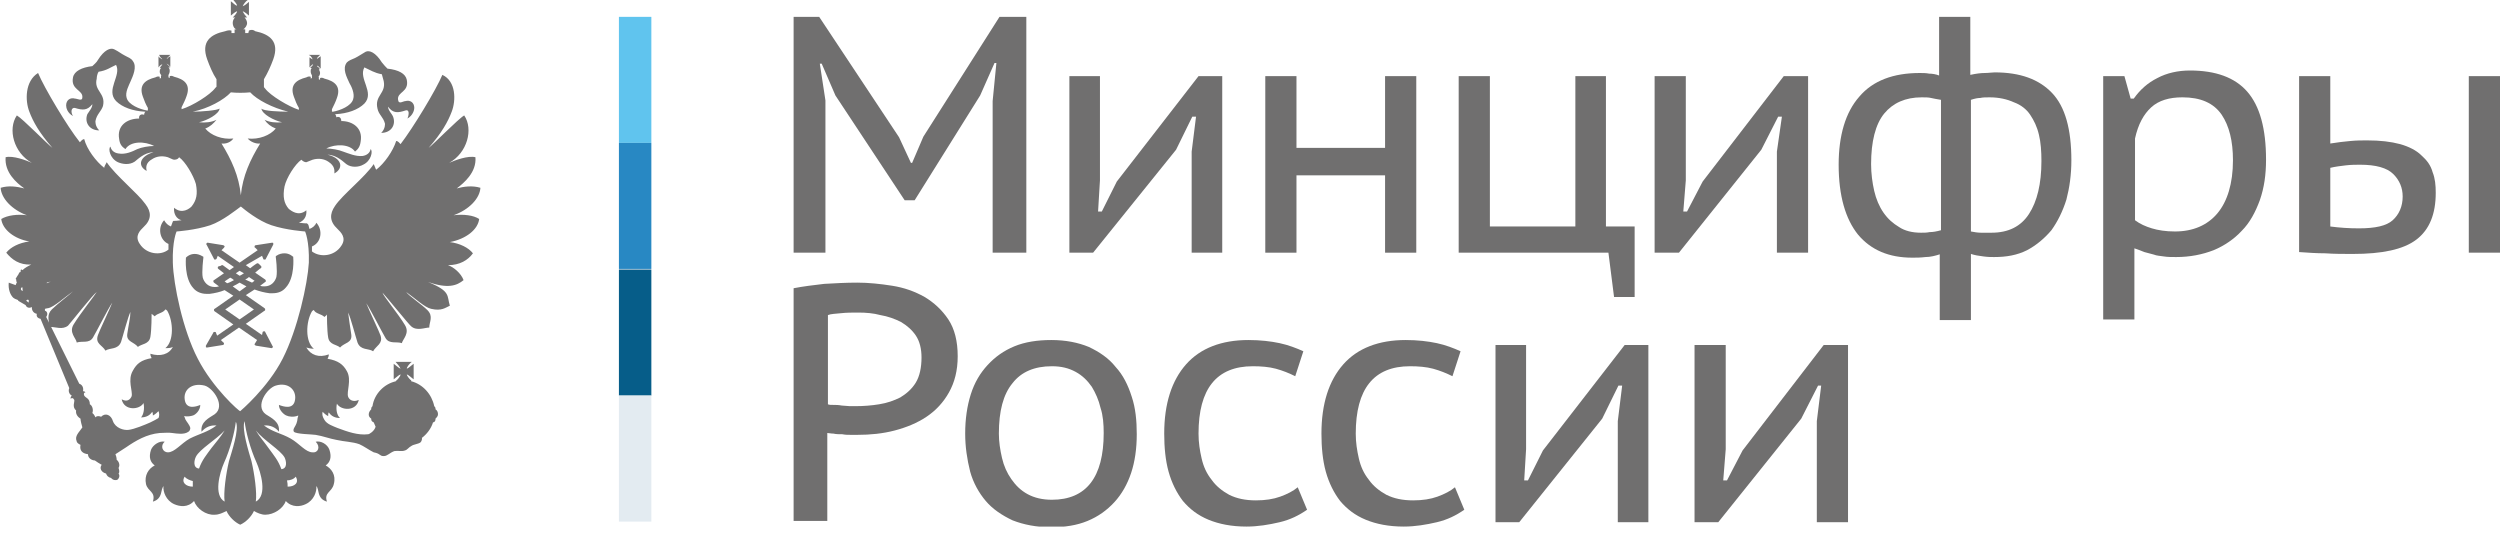
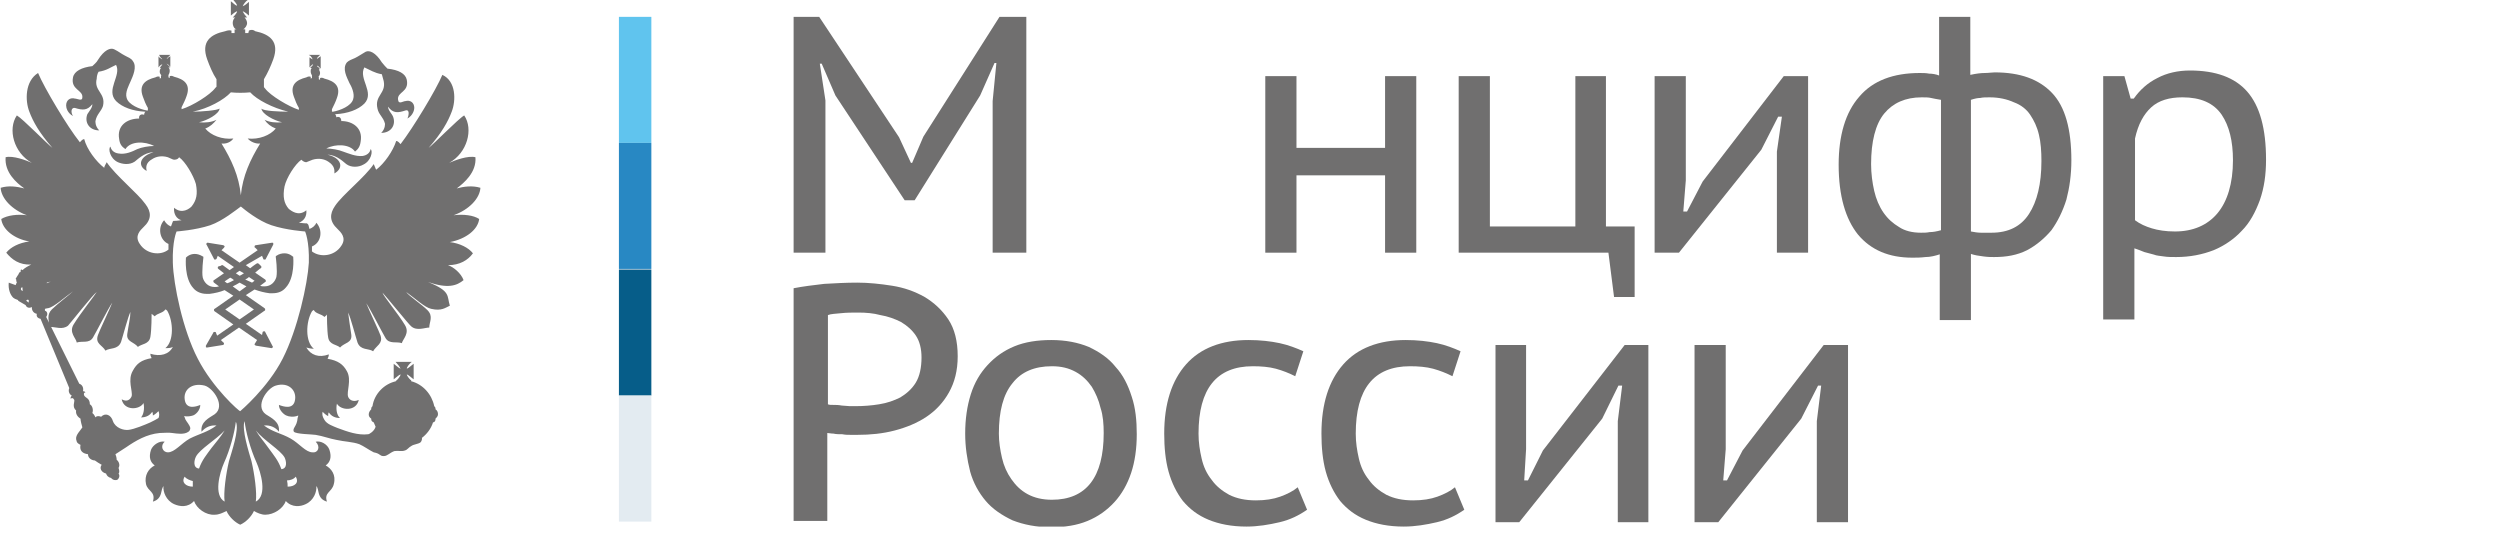
<svg xmlns="http://www.w3.org/2000/svg" width="173" height="37" viewBox="0 0 173 37" fill="none">
  <g clip-path="url(#clip0_0_330)">
    <path d="M20.249 17.745C20.249 17.745 20.033 17.529 19.688 17.529C19.515 17.529 19.299 17.572 19.126 17.702C19.083 17.702 19.083 17.745 19.083 17.788C19.083 17.788 19.213 18.738 19.126 19.169C19.04 19.472 18.781 19.817 18.306 19.817C18.22 19.817 18.09 19.817 18.004 19.774L18.349 19.515C18.392 19.515 18.392 19.472 18.392 19.429C18.392 19.385 18.392 19.385 18.349 19.342L17.658 18.867C17.874 18.695 18.004 18.565 18.047 18.565C18.047 18.565 18.09 18.522 18.09 18.479C18.09 18.436 18.09 18.436 18.047 18.392L17.917 18.263C17.917 18.263 17.874 18.22 17.831 18.22H17.788C17.788 18.22 17.572 18.349 17.313 18.565L17.011 18.349L18.133 17.702L18.22 17.918C18.22 17.961 18.263 17.961 18.306 17.961C18.349 17.961 18.392 17.961 18.392 17.918L18.91 16.924C18.91 16.881 18.91 16.838 18.91 16.838C18.91 16.795 18.867 16.795 18.824 16.795L17.701 16.968C17.658 16.968 17.615 17.011 17.615 17.054C17.615 17.097 17.615 17.14 17.658 17.14L17.831 17.313L16.579 18.177L15.327 17.313L15.5 17.14C15.543 17.097 15.543 17.054 15.543 17.054C15.543 17.011 15.5 17.011 15.456 16.968L14.377 16.795C14.334 16.795 14.334 16.795 14.291 16.838C14.291 16.881 14.248 16.924 14.291 16.924L14.809 17.918C14.809 17.961 14.852 17.961 14.895 17.961C14.938 17.961 14.982 17.918 14.982 17.918L15.068 17.702L16.19 18.479L15.888 18.695C15.586 18.479 15.413 18.349 15.413 18.349H15.37C15.327 18.349 15.327 18.349 15.284 18.392L15.111 18.436C15.111 18.436 15.068 18.479 15.068 18.522C15.068 18.565 15.068 18.565 15.111 18.608C15.111 18.608 15.284 18.738 15.5 18.91L14.809 19.385C14.766 19.385 14.766 19.429 14.766 19.472C14.766 19.515 14.766 19.515 14.809 19.558L15.154 19.817C15.025 19.86 14.938 19.86 14.852 19.86C14.377 19.86 14.118 19.515 14.032 19.213C13.945 18.824 14.075 17.831 14.075 17.831C14.075 17.788 14.075 17.745 14.032 17.745C13.816 17.615 13.643 17.572 13.47 17.572C13.125 17.572 12.909 17.788 12.909 17.788L12.866 17.831C12.866 17.874 12.736 19.256 13.384 19.947C13.6 20.206 13.945 20.335 14.291 20.335C14.377 20.335 14.42 20.335 14.507 20.335C14.852 20.292 15.241 20.206 15.543 20.076L16.147 20.465L14.852 21.371C14.809 21.371 14.809 21.415 14.809 21.458C14.809 21.501 14.809 21.501 14.852 21.544L16.147 22.451L15.025 23.228L14.938 23.012C14.938 22.969 14.895 22.969 14.852 22.969C14.809 22.969 14.766 22.969 14.766 23.012L14.248 23.919C14.248 23.962 14.248 24.005 14.248 24.005C14.248 24.048 14.291 24.048 14.334 24.048L15.413 23.875C15.456 23.875 15.5 23.832 15.5 23.789C15.5 23.746 15.5 23.703 15.456 23.703L15.284 23.53L16.536 22.667L17.788 23.53L17.658 23.746C17.615 23.789 17.615 23.832 17.615 23.832C17.615 23.875 17.658 23.875 17.701 23.919L18.781 24.091C18.824 24.091 18.824 24.091 18.867 24.048C18.867 24.005 18.91 23.962 18.867 23.962L18.349 22.969C18.349 22.926 18.306 22.926 18.263 22.926C18.22 22.926 18.176 22.969 18.176 22.969L18.133 23.185L17.011 22.408L18.306 21.501C18.349 21.501 18.349 21.458 18.349 21.415C18.349 21.371 18.349 21.371 18.306 21.328L17.011 20.422L17.615 20.033C17.961 20.163 18.306 20.249 18.651 20.292C18.738 20.292 18.781 20.292 18.867 20.292C19.256 20.292 19.558 20.163 19.774 19.904C20.422 19.213 20.292 17.831 20.292 17.788C20.292 17.788 20.292 17.745 20.249 17.745ZM16.579 18.738L16.881 18.91C16.795 18.954 16.709 19.04 16.579 19.083C16.493 19.04 16.406 18.954 16.32 18.91L16.579 18.738ZM15.543 19.472L15.931 19.213C16.018 19.256 16.104 19.299 16.19 19.385C16.018 19.472 15.888 19.558 15.716 19.601L15.543 19.472ZM17.572 21.415L16.579 22.105L15.586 21.415L16.579 20.724L17.572 21.415ZM16.579 20.163L16.104 19.817C16.277 19.731 16.45 19.644 16.579 19.558C16.752 19.644 16.881 19.731 17.054 19.817L16.579 20.163ZM17.442 19.558C17.27 19.472 17.14 19.429 16.968 19.342C17.054 19.299 17.14 19.256 17.227 19.169L17.615 19.429L17.442 19.558Z" fill="#706F6F" />
    <path d="M33.159 15.154C32.77 14.895 32.079 14.809 31.389 14.895C32.468 14.507 33.202 13.729 33.245 12.995C32.684 12.823 32.079 12.909 31.605 13.039C32.123 12.65 32.986 11.916 32.9 10.88C32.382 10.75 31.475 11.096 31.086 11.268C32.338 10.578 32.77 8.937 32.123 7.987C31.734 8.203 29.964 10.017 29.662 10.232C30.568 9.196 31 8.419 31.259 7.728C31.561 6.951 31.561 5.613 30.611 5.181C30.18 6.217 28.582 8.851 27.719 9.973C27.632 9.887 27.546 9.757 27.416 9.757C27.201 10.448 26.596 11.312 26.035 11.743C25.992 11.7 25.949 11.528 25.862 11.355C25.258 12.261 23.703 13.47 23.185 14.248C22.797 14.809 22.797 15.327 23.358 15.845C23.574 16.061 24.006 16.45 23.617 17.011C23.142 17.745 22.149 17.831 21.588 17.399C21.588 17.27 21.588 17.14 21.588 17.054C22.236 16.795 22.365 15.931 21.89 15.413C21.804 15.629 21.631 15.759 21.415 15.845C21.372 15.629 21.329 15.5 21.286 15.5L21.243 15.456H21.199C21.199 15.456 20.983 15.456 20.681 15.413C21.027 15.284 21.243 14.982 21.199 14.55C20.638 15.025 20.12 14.55 19.991 14.463C19.645 14.075 19.559 13.6 19.688 12.909C19.818 12.305 20.422 11.355 20.854 11.053C20.897 11.096 21.027 11.225 21.199 11.225C21.329 11.182 21.502 11.096 21.631 11.053C22.063 10.923 22.451 11.009 22.71 11.182C23.185 11.484 23.142 11.787 23.142 12.002C23.833 11.614 23.617 10.923 22.667 10.707C23.315 10.707 23.833 11.268 23.963 11.355C24.308 11.614 24.826 11.571 25.128 11.398C25.69 11.139 25.819 10.448 25.646 10.319C25.603 10.578 25.387 10.75 25.085 10.794C24.61 10.837 24.135 10.621 23.747 10.491C23.445 10.362 22.926 10.275 22.581 10.275C23.229 9.93 24.222 9.973 24.567 10.491C24.783 10.319 24.912 10.146 24.956 9.801C25.128 8.851 24.394 8.376 23.617 8.376C23.617 8.16 23.488 8.03 23.272 8.117C23.272 8.03 23.229 7.944 23.185 7.901H23.229C24.049 7.858 24.783 7.599 25.215 7.167C25.949 6.39 24.783 5.44 25.215 4.663C25.603 4.836 25.905 5.051 26.424 5.138C26.467 5.267 26.51 5.483 26.553 5.613C26.726 6.476 25.905 6.606 26.121 7.512C26.208 7.944 26.51 8.074 26.639 8.549C26.639 8.549 26.683 8.894 26.38 9.196C27.071 9.196 27.416 8.635 27.201 8.074C27.114 7.858 26.855 7.642 26.855 7.383C27.201 7.858 27.546 7.815 28.064 7.642C28.323 7.556 28.323 7.901 28.194 8.203C28.582 7.987 28.669 7.599 28.669 7.469C28.669 7.081 28.366 6.908 28.064 6.994C27.892 6.994 27.589 7.253 27.546 6.908C27.46 6.347 28.323 6.39 28.151 5.526C28.064 5.095 27.589 4.836 26.812 4.749C26.726 4.663 26.553 4.49 26.424 4.317C25.992 3.627 25.56 3.454 25.301 3.583C24.999 3.756 24.826 3.886 24.567 4.015C24.351 4.102 24.135 4.188 24.006 4.317C23.66 4.749 24.006 5.354 24.178 5.742C24.308 5.958 24.567 6.476 24.438 6.865C24.308 7.34 23.531 7.642 23.056 7.728C23.013 7.728 23.013 7.728 22.97 7.728V7.556C23.099 7.296 23.229 7.037 23.315 6.778C23.617 5.958 23.142 5.613 22.451 5.44C22.365 5.397 22.279 5.354 22.149 5.397V5.526L22.063 5.483V5.31H22.02C22.106 5.267 22.149 5.138 22.149 5.051C22.149 4.965 22.106 4.879 22.063 4.792H22.149L22.106 4.749C22.106 4.706 22.063 4.663 21.977 4.62C21.977 4.62 21.933 4.576 21.933 4.533C21.933 4.533 21.977 4.576 22.02 4.576C22.063 4.62 22.106 4.663 22.149 4.706L22.192 4.749V3.886L22.149 3.929C22.149 3.929 22.063 3.972 22.02 4.015C21.977 4.058 21.977 4.058 21.933 4.058C21.933 4.058 21.933 4.015 21.977 3.972C22.02 3.929 22.063 3.886 22.106 3.843L22.149 3.799H21.372L21.502 3.886C21.502 3.929 21.588 3.972 21.588 4.015C21.588 4.058 21.631 4.058 21.631 4.102C21.631 4.102 21.588 4.102 21.545 4.058C21.459 4.015 21.459 3.972 21.415 3.972V3.886V4.663L21.459 4.62C21.502 4.576 21.545 4.533 21.588 4.49C21.588 4.49 21.631 4.447 21.674 4.447C21.674 4.447 21.631 4.49 21.631 4.533C21.588 4.576 21.545 4.62 21.502 4.663L21.459 4.706H21.588C21.502 4.749 21.502 4.836 21.502 4.965C21.502 5.051 21.545 5.138 21.588 5.224V5.397L21.502 5.44V5.31C21.372 5.267 21.286 5.31 21.199 5.354C20.509 5.526 20.034 5.872 20.336 6.692C20.422 6.951 20.552 7.253 20.681 7.469V7.599C19.991 7.383 18.695 6.606 18.35 6.131C18.307 6.088 18.264 6.044 18.264 6.001V5.483C18.523 5.051 18.738 4.576 18.911 4.102C19.343 2.893 18.695 2.375 17.659 2.159C17.573 2.072 17.4 2.029 17.227 2.116L17.184 2.288H16.968V2.029C16.925 2.029 16.882 2.029 16.839 2.029C16.968 1.943 17.098 1.77 17.098 1.597C17.098 1.468 17.012 1.295 16.925 1.209H17.098C17.012 1.123 16.839 0.907 16.796 0.777C16.925 0.82 17.141 0.993 17.227 1.079V0.13C17.141 0.216 16.925 0.389 16.796 0.432C16.839 0.302 17.012 0.086 17.141 0H16.148C16.234 0.086 16.407 0.302 16.407 0.389C16.277 0.389 16.105 0.173 15.975 0.086V1.079C16.062 0.993 16.277 0.82 16.407 0.777C16.407 0.907 16.191 1.123 16.105 1.209H16.277C16.148 1.295 16.105 1.468 16.105 1.597C16.105 1.77 16.191 1.986 16.364 2.029C16.321 2.029 16.277 2.029 16.234 2.029V2.288H16.018V2.116C15.846 2.072 15.716 2.116 15.587 2.159C14.551 2.375 13.903 2.893 14.335 4.102C14.507 4.576 14.723 5.095 14.982 5.483V6.001C14.982 6.001 14.939 6.044 14.896 6.088C14.551 6.563 13.299 7.34 12.565 7.556V7.426C12.694 7.167 12.824 6.908 12.91 6.649C13.212 5.829 12.737 5.483 12.046 5.31C11.96 5.267 11.874 5.224 11.744 5.267V5.397L11.658 5.354V5.181C11.701 5.138 11.744 5.008 11.744 4.922C11.744 4.836 11.744 4.749 11.658 4.663H11.787L11.744 4.62C11.701 4.576 11.658 4.533 11.615 4.49C11.615 4.49 11.572 4.447 11.528 4.404L11.615 4.447C11.658 4.49 11.701 4.533 11.744 4.576L11.787 4.62V3.886L11.744 3.929C11.701 3.929 11.658 3.972 11.615 4.015C11.615 4.058 11.528 4.058 11.528 4.058C11.528 4.058 11.572 4.015 11.615 3.972C11.658 3.929 11.701 3.886 11.744 3.843L11.787 3.799H11.01L11.053 3.886C11.053 3.929 11.14 3.972 11.14 4.015C11.226 4.058 11.226 4.102 11.226 4.102C11.226 4.102 11.183 4.102 11.14 4.058C11.097 4.015 11.053 3.972 11.01 3.972L10.967 3.886V4.663L11.01 4.62C11.01 4.576 11.097 4.533 11.14 4.49C11.183 4.49 11.183 4.447 11.226 4.447C11.226 4.447 11.226 4.49 11.183 4.533C11.14 4.576 11.097 4.62 11.097 4.663L11.053 4.706H11.14C11.097 4.749 11.053 4.836 11.053 4.965C11.053 5.051 11.097 5.138 11.183 5.224H11.14V5.397L11.053 5.44V5.31C10.924 5.267 10.838 5.31 10.751 5.354C10.06 5.526 9.585 5.872 9.888 6.692C9.974 6.951 10.104 7.253 10.233 7.469V7.642C10.19 7.642 10.19 7.642 10.147 7.642C9.672 7.556 8.895 7.253 8.765 6.778C8.636 6.39 8.938 5.872 9.024 5.656C9.197 5.267 9.499 4.62 9.197 4.231C9.067 4.015 8.852 3.972 8.636 3.843C8.377 3.713 8.247 3.583 7.902 3.411C7.643 3.281 7.211 3.454 6.779 4.145C6.693 4.317 6.477 4.49 6.391 4.576C5.657 4.663 5.139 4.922 5.052 5.354C4.879 6.217 5.743 6.217 5.7 6.735C5.7 7.037 5.354 6.822 5.182 6.822C4.879 6.735 4.577 6.908 4.577 7.296C4.577 7.469 4.664 7.815 5.052 8.03C4.879 7.771 4.923 7.426 5.182 7.469C5.743 7.642 6.045 7.642 6.391 7.21C6.391 7.469 6.175 7.685 6.045 7.901C5.829 8.462 6.175 9.023 6.866 9.023C6.563 8.721 6.606 8.376 6.606 8.376C6.693 7.901 6.995 7.728 7.125 7.34C7.34 6.433 6.477 6.303 6.693 5.44C6.693 5.31 6.736 5.095 6.822 4.965C7.384 4.879 7.643 4.663 8.031 4.49C8.42 5.224 7.297 6.217 8.031 6.994C8.463 7.426 9.197 7.685 10.017 7.728H10.06C10.017 7.771 9.974 7.858 9.974 7.944C9.758 7.858 9.585 7.987 9.629 8.203C8.808 8.203 8.074 8.678 8.247 9.628C8.29 9.973 8.42 10.146 8.679 10.319C9.024 9.757 10.017 9.757 10.665 10.103C10.319 10.103 9.801 10.189 9.499 10.319C9.154 10.491 8.679 10.707 8.204 10.621C7.859 10.578 7.686 10.362 7.643 10.146C7.47 10.275 7.599 10.966 8.161 11.225C8.463 11.355 8.938 11.441 9.326 11.182C9.456 11.096 9.974 10.535 10.622 10.535C9.715 10.794 9.456 11.441 10.147 11.83C10.104 11.614 10.06 11.268 10.535 11.009C10.794 10.837 11.183 10.75 11.615 10.88C11.744 10.923 11.96 11.053 12.046 11.053C12.262 11.053 12.349 10.966 12.392 10.88C12.824 11.182 13.385 12.132 13.557 12.736C13.687 13.427 13.601 13.859 13.255 14.291C13.126 14.42 12.608 14.852 12.046 14.377C12.003 14.809 12.219 15.154 12.565 15.241C12.262 15.284 12.046 15.284 12.046 15.284H12.003L11.96 15.327C11.96 15.327 11.917 15.456 11.831 15.672C11.615 15.586 11.485 15.456 11.356 15.241C10.881 15.759 11.053 16.622 11.658 16.881C11.658 17.011 11.658 17.14 11.658 17.27C11.14 17.701 10.147 17.615 9.672 16.881C9.283 16.32 9.715 15.931 9.931 15.716C10.492 15.197 10.492 14.679 10.06 14.118C9.542 13.384 7.988 12.132 7.384 11.225C7.297 11.398 7.211 11.528 7.211 11.614C6.65 11.182 6.002 10.319 5.829 9.628C5.7 9.628 5.613 9.757 5.527 9.844C4.664 8.764 3.066 6.088 2.634 5.051C1.728 5.613 1.728 6.951 2.03 7.728C2.289 8.419 2.721 9.196 3.627 10.232C3.325 10.017 1.555 8.203 1.166 7.987C0.519 8.937 0.951 10.578 2.203 11.268C1.814 11.096 0.907 10.75 0.389 10.88C0.303 11.916 1.123 12.65 1.685 13.039C1.166 12.909 0.605 12.823 0.044 12.995C0.087 13.729 0.821 14.507 1.857 14.895C1.21 14.809 0.519 14.895 0.087 15.154C0.173 15.888 0.994 16.536 2.03 16.709C1.339 16.795 0.735 17.097 0.433 17.486C0.821 17.961 1.339 18.349 2.159 18.306C1.987 18.392 1.728 18.522 1.555 18.695C1.555 18.695 1.512 18.651 1.469 18.651C1.426 18.651 1.426 18.738 1.426 18.781V18.824C1.339 18.824 1.296 18.91 1.296 18.954C1.21 19.083 1.123 19.213 1.08 19.299L1.123 19.342C1.123 19.428 1.123 19.472 1.166 19.558C1.123 19.601 1.123 19.644 1.08 19.731L0.605 19.558C0.562 19.99 0.692 20.378 0.907 20.594C1.123 20.767 1.296 20.724 1.253 20.81L1.771 21.112C1.857 21.328 2.073 21.328 2.203 21.242V21.285C2.203 21.501 2.332 21.674 2.548 21.717C2.505 21.889 2.591 22.019 2.807 22.062L4.793 26.855C4.707 27.07 4.793 27.286 4.966 27.373C4.923 27.416 4.879 27.502 4.879 27.588C4.966 27.545 5.052 27.502 5.139 27.675C5.182 27.804 4.966 28.15 5.268 28.409C5.225 28.625 5.354 28.84 5.57 28.97C5.57 29.1 5.657 29.445 5.7 29.575C5.57 29.79 5.225 30.093 5.268 30.395C5.311 30.654 5.398 30.697 5.57 30.783C5.484 31.215 5.743 31.388 6.088 31.431C6.088 31.733 6.391 31.863 6.563 31.863C6.736 31.992 6.822 32.035 7.038 32.165C6.866 32.381 6.995 32.683 7.34 32.769C7.384 32.899 7.47 33.028 7.686 33.072C7.815 33.244 8.031 33.244 8.118 33.201C8.204 33.158 8.333 32.942 8.204 32.769C8.29 32.683 8.247 32.51 8.204 32.381C8.333 32.165 8.204 31.906 8.074 31.82C8.074 31.69 8.031 31.517 7.988 31.431C8.247 31.258 8.592 31.042 8.722 30.956C9.413 30.481 10.147 30.049 11.053 29.963C11.269 29.963 11.701 29.92 11.917 29.963C12.262 30.006 12.737 30.093 13.039 29.877C13.126 29.834 13.169 29.704 13.169 29.618C13.126 29.402 12.91 29.186 12.824 29.013C12.824 28.97 12.78 28.884 12.737 28.797C12.996 28.84 13.212 28.797 13.342 28.754C13.514 28.711 13.86 28.409 13.86 28.02C13.557 28.15 12.867 28.366 12.78 27.632C12.694 26.984 13.255 26.466 14.162 26.682C14.766 26.855 15.63 28.107 14.853 28.668C14.464 28.927 13.86 29.186 13.946 29.877C14.205 29.575 14.551 29.402 14.982 29.445C14.335 29.92 13.817 30.006 13.126 30.352C12.521 30.697 12.09 31.302 11.615 31.302C11.269 31.302 11.053 30.87 11.399 30.567C11.053 30.481 10.579 30.783 10.449 31.129C10.276 31.647 10.406 31.992 10.708 32.208C10.276 32.424 9.974 32.899 10.104 33.503C10.233 34.022 10.794 34.022 10.579 34.712C10.881 34.626 11.053 34.453 11.14 34.151C11.183 33.935 11.226 33.762 11.312 33.633C11.269 34.022 11.485 34.626 12.046 34.885C12.435 35.058 12.996 35.144 13.428 34.669C13.601 35.187 14.248 35.662 14.853 35.619C15.155 35.619 15.414 35.489 15.673 35.36C15.846 35.748 16.234 36.137 16.623 36.31C17.012 36.137 17.4 35.748 17.573 35.36C17.789 35.489 18.091 35.619 18.35 35.619C18.954 35.619 19.602 35.187 19.775 34.669C20.206 35.144 20.811 35.058 21.156 34.885C21.718 34.626 21.933 34.022 21.89 33.633C21.977 33.719 22.02 33.935 22.063 34.151C22.149 34.453 22.322 34.626 22.624 34.712C22.408 34.065 22.97 34.065 23.099 33.503C23.272 32.856 22.926 32.424 22.538 32.208C22.84 31.992 22.97 31.647 22.797 31.129C22.667 30.74 22.192 30.481 21.847 30.567C22.192 30.913 22.02 31.345 21.631 31.302C21.156 31.302 20.724 30.697 20.12 30.352C19.429 29.963 18.911 29.92 18.264 29.445C18.695 29.402 19.084 29.575 19.3 29.877C19.386 29.186 18.782 28.927 18.393 28.668C17.616 28.107 18.479 26.855 19.084 26.682C19.947 26.423 20.509 26.984 20.422 27.632C20.336 28.366 19.645 28.15 19.3 28.02C19.3 28.409 19.688 28.711 19.818 28.754C19.991 28.84 20.336 28.884 20.638 28.754C20.638 28.84 20.595 28.884 20.595 28.927C20.552 29.531 20.206 29.618 20.336 29.877C20.509 30.049 21.588 30.049 21.847 30.093C22.365 30.179 22.797 30.352 23.272 30.438C23.833 30.567 24.394 30.567 24.869 30.74C25.172 30.87 25.517 31.129 25.862 31.302C26.337 31.388 26.251 31.561 26.553 31.561C26.812 31.561 26.942 31.345 27.287 31.215C27.546 31.172 27.805 31.258 28.021 31.172C28.194 31.129 28.28 30.956 28.453 30.87C28.625 30.74 28.928 30.74 29.1 30.611C29.187 30.524 29.23 30.352 29.187 30.265V30.308C29.532 30.049 29.834 29.661 29.964 29.229C30.05 29.229 30.137 29.143 30.137 29.013V28.97C30.223 28.884 30.309 28.797 30.309 28.668C30.309 28.538 30.266 28.409 30.137 28.322V28.279C30.137 28.193 30.093 28.15 30.05 28.107C29.878 27.286 29.273 26.595 28.453 26.38V26.336C28.453 26.293 28.453 26.293 28.41 26.293C28.28 26.164 28.151 25.991 28.151 25.905C28.28 25.948 28.496 26.164 28.625 26.25V25.171C28.496 25.257 28.28 25.473 28.151 25.516C28.151 25.387 28.366 25.128 28.496 25.041H27.373C27.46 25.128 27.676 25.387 27.719 25.516C27.589 25.473 27.373 25.257 27.244 25.171V26.25C27.373 26.164 27.589 25.948 27.719 25.905C27.719 26.034 27.503 26.293 27.373 26.38H27.416C26.596 26.552 25.905 27.243 25.776 28.107C25.733 28.15 25.69 28.193 25.69 28.279V28.322C25.603 28.409 25.517 28.538 25.517 28.668C25.517 28.797 25.56 28.884 25.69 28.97V29.013C25.69 29.143 25.776 29.186 25.862 29.229C25.905 29.315 25.949 29.445 25.992 29.531C25.905 29.834 25.56 30.049 25.474 30.049C24.783 30.136 24.049 29.877 23.358 29.618C23.056 29.488 22.624 29.359 22.451 29.056C22.322 28.84 22.279 28.711 22.322 28.495C22.408 28.581 22.538 28.711 22.71 28.797C22.71 28.711 22.71 28.581 22.754 28.538C22.926 28.797 23.185 28.927 23.531 28.927C23.315 28.754 23.229 28.322 23.315 27.934C23.574 28.409 24.653 28.495 24.826 27.675C24.438 27.848 24.178 27.675 24.092 27.459C23.963 27.113 24.351 26.293 24.006 25.689C23.747 25.214 23.401 24.955 22.667 24.825C22.71 24.739 22.754 24.653 22.754 24.523C22.063 24.782 21.502 24.566 21.199 24.048C21.329 24.091 21.545 24.134 21.718 24.134C21.113 23.66 21.156 22.278 21.588 21.544C21.631 21.501 21.674 21.458 21.718 21.458C21.847 21.717 22.236 21.717 22.451 21.933C22.538 21.846 22.581 21.846 22.624 21.76C22.624 21.76 22.624 22.882 22.71 23.357C22.797 23.875 23.315 23.832 23.531 24.048C23.833 23.703 24.394 23.746 24.308 23.142C24.222 22.58 24.135 22.019 24.092 21.63C24.265 21.976 24.61 23.314 24.74 23.703C24.956 24.264 25.517 24.091 25.819 24.307C26.035 23.919 26.51 23.789 26.337 23.228C26.294 23.055 25.474 21.328 25.344 20.983C25.646 21.415 26.424 22.969 26.683 23.401C26.942 23.832 27.46 23.616 27.805 23.746C27.892 23.444 28.366 23.055 28.021 22.494C27.589 21.76 26.51 20.465 26.467 20.249C26.683 20.465 28.323 22.494 28.453 22.58C28.841 22.926 29.403 22.667 29.705 22.667C29.705 22.278 30.007 21.889 29.575 21.458C29.187 21.069 28.28 20.465 28.107 20.206C28.712 20.637 29.403 21.285 29.834 21.371C30.568 21.544 30.827 21.285 31.13 21.155C30.914 20.465 31.216 20.163 29.618 19.515C31 19.99 31.605 19.774 32.079 19.385C31.907 18.91 31.389 18.479 31 18.349C31.82 18.349 32.382 18.004 32.727 17.529C32.425 17.14 31.82 16.838 31.13 16.752C32.252 16.536 33.072 15.888 33.159 15.154ZM1.598 20.119C1.555 20.119 1.555 20.163 1.598 20.119C1.426 20.119 1.426 19.99 1.469 19.903C1.512 19.903 1.555 19.903 1.598 19.86L1.555 19.903C1.555 19.99 1.555 20.076 1.598 20.119ZM1.987 20.94L1.814 20.81C1.857 20.724 1.944 20.724 1.987 20.767C1.987 20.853 1.987 20.896 1.987 20.94ZM2.548 19.731H2.462C2.462 19.731 2.505 19.731 2.548 19.731ZM13.342 33.676C12.867 33.676 12.521 33.374 12.78 32.985C12.91 33.158 13.169 33.244 13.342 33.288C13.342 33.46 13.342 33.547 13.342 33.676ZM20.465 32.985C20.724 33.417 20.379 33.676 19.904 33.676C19.904 33.503 19.904 33.46 19.861 33.244C20.077 33.244 20.336 33.158 20.465 32.985ZM13.342 7.728C14.421 7.512 15.5 6.908 15.975 6.39C16.364 6.433 16.882 6.433 17.314 6.39C17.789 6.908 18.868 7.469 19.947 7.728C19.343 7.728 18.22 7.685 18.091 7.512C18.134 7.901 18.954 8.333 19.516 8.462C19.084 8.505 18.652 8.462 18.307 8.289C18.479 8.549 18.738 8.764 19.084 8.894C18.695 9.369 17.918 9.671 17.141 9.585C17.314 9.801 17.702 9.973 18.005 9.93C17.314 11.053 16.796 12.175 16.666 13.514C16.537 12.175 16.018 11.053 15.328 9.93C15.63 9.973 15.975 9.844 16.148 9.585C15.371 9.671 14.594 9.369 14.205 8.894C14.551 8.764 14.766 8.549 14.982 8.289C14.637 8.462 14.205 8.505 13.773 8.462C14.335 8.333 15.155 7.901 15.198 7.512C15.025 7.642 13.946 7.728 13.342 7.728ZM3.541 19.472C3.455 19.515 3.325 19.558 3.239 19.601V19.558C3.325 19.515 3.455 19.515 3.541 19.472ZM10.406 24.48C10.406 24.609 10.449 24.696 10.492 24.782C9.758 24.912 9.456 25.171 9.197 25.646C8.808 26.293 9.197 27.07 9.111 27.416C9.024 27.632 8.808 27.848 8.42 27.632C8.592 28.452 9.672 28.366 9.931 27.891C10.017 28.279 9.931 28.711 9.758 28.884C10.104 28.884 10.363 28.754 10.535 28.495C10.579 28.581 10.579 28.668 10.579 28.754C10.751 28.668 10.881 28.538 10.967 28.452C11.01 28.538 11.053 28.754 10.967 28.927C10.838 29.013 10.665 29.1 10.406 29.229C10.017 29.402 9.283 29.704 8.895 29.747C8.549 29.79 7.988 29.618 7.815 29.143C7.686 28.711 7.297 28.538 6.995 28.84C6.909 28.797 6.693 28.754 6.606 28.884C6.606 28.884 6.52 28.668 6.391 28.581C6.477 28.366 6.391 28.063 6.218 27.977C6.218 27.545 5.916 27.545 5.829 27.373C5.786 27.286 5.786 27.157 5.916 27.157C5.872 27.07 5.743 27.07 5.743 27.07C5.786 26.898 5.743 26.639 5.484 26.552L3.196 21.933C3.325 21.76 3.282 21.544 3.109 21.501V21.458C3.109 21.415 3.109 21.371 3.109 21.371C3.152 21.371 3.239 21.328 3.325 21.328C3.757 21.242 4.491 20.551 5.052 20.163C4.836 20.378 3.973 21.026 3.584 21.415C3.239 21.76 3.368 22.148 3.412 22.451L3.498 22.623C3.843 22.623 4.318 22.839 4.707 22.537C4.836 22.407 6.434 20.378 6.693 20.206C6.606 20.378 5.57 21.674 5.095 22.451C4.75 23.012 5.268 23.401 5.311 23.703C5.7 23.573 6.175 23.789 6.434 23.357C6.693 22.926 7.47 21.371 7.772 20.94C7.643 21.285 6.822 23.012 6.779 23.185C6.563 23.789 7.081 23.875 7.297 24.264C7.599 24.048 8.161 24.221 8.377 23.66C8.506 23.271 8.852 21.933 9.024 21.587C9.024 21.976 8.895 22.494 8.808 23.098C8.722 23.66 9.283 23.66 9.542 24.005C9.801 23.789 10.319 23.832 10.406 23.314C10.492 22.839 10.492 21.717 10.492 21.717C10.579 21.803 10.622 21.803 10.708 21.889C10.881 21.674 11.269 21.674 11.442 21.415C11.485 21.415 11.528 21.458 11.572 21.501C12.003 22.235 12.046 23.616 11.442 24.091C11.615 24.091 11.831 24.091 11.96 24.005C11.701 24.523 11.097 24.696 10.406 24.48ZM14.637 30.999C14.291 31.474 13.989 31.82 13.773 32.424C13.342 32.381 13.428 31.863 13.557 31.604C13.817 31.086 14.939 30.438 15.544 29.79C15.284 30.222 14.939 30.611 14.637 30.999ZM15.846 31.906C15.63 32.813 15.457 34.108 15.544 34.712C14.766 34.281 15.198 32.726 15.5 32.035C15.932 31.086 16.234 29.92 16.321 29.186C16.58 29.704 16.018 31.302 15.846 31.906ZM17.702 34.712C17.789 34.108 17.616 32.813 17.4 31.906C17.227 31.302 16.709 29.704 16.925 29.143C17.012 29.877 17.314 31.042 17.745 31.992C18.048 32.683 18.523 34.281 17.702 34.712ZM19.688 31.647C19.818 31.906 19.904 32.424 19.472 32.467C19.257 31.863 18.954 31.517 18.609 31.042C18.307 30.611 17.961 30.222 17.702 29.79C18.264 30.481 19.386 31.129 19.688 31.647ZM19.559 24.825C18.523 26.855 16.623 28.452 16.623 28.452C16.58 28.495 14.723 26.855 13.687 24.825C12.651 22.839 12.003 19.688 11.96 18.176C11.917 16.665 12.219 16.018 12.219 16.018C12.219 16.018 13.514 15.931 14.551 15.586C15.414 15.284 16.364 14.507 16.666 14.291C16.925 14.507 17.875 15.284 18.782 15.586C19.818 15.931 21.113 16.018 21.113 16.018C21.113 16.018 21.415 16.665 21.372 18.176C21.286 19.644 20.595 22.796 19.559 24.825Z" fill="#706F6F" />
    <path d="M68.691 6.994L68.95 4.361H68.82L67.827 6.606L63.294 13.859H62.603L57.811 6.606L56.861 4.404H56.731L57.12 6.951V17.486H54.918V1.166H56.688L62.214 9.498L63.035 11.269H63.121L63.898 9.455L69.165 1.166H71.022V17.486H68.691V6.994Z" fill="#706F6F" />
-     <path d="M82.463 10.492L82.765 8.074H82.506L81.384 10.362L75.642 17.486H74.001V5.268H76.117V12.478L75.987 14.637H76.246L77.282 12.564L82.938 5.268H84.579V17.486H82.463V10.492Z" fill="#706F6F" />
    <path d="M95.847 12.133H89.716V17.486H87.558V5.268H89.716V10.233H95.847V5.268H98.006V17.486H95.847V12.133Z" fill="#706F6F" />
    <path d="M113.117 20.551H111.692L111.303 17.486H100.941V5.268H103.1V15.673H109.015V5.268H111.131V15.673H113.117V20.551Z" fill="#706F6F" />
    <path d="M122.961 10.492L123.307 8.074H123.048L121.882 10.362L116.183 17.486H114.499V5.268H116.658V12.478L116.485 14.636H116.744L117.823 12.564L123.436 5.268H125.12V17.486H122.961V10.492Z" fill="#706F6F" />
    <path d="M134.316 17.572C133.927 17.702 133.582 17.788 133.237 17.788C132.891 17.831 132.589 17.831 132.33 17.831C130.732 17.831 129.48 17.313 128.574 16.234C127.71 15.155 127.235 13.557 127.235 11.398C127.235 9.369 127.71 7.772 128.66 6.692C129.61 5.57 131.035 5.052 132.848 5.052C133.064 5.052 133.28 5.052 133.496 5.095C133.712 5.095 133.971 5.138 134.186 5.224V1.166H136.345V5.181C136.734 5.095 137.079 5.052 137.338 5.052C137.597 5.052 137.856 5.009 138.029 5.009C139.799 5.009 141.094 5.483 142.001 6.433C142.908 7.383 143.339 8.937 143.339 11.096C143.339 12.089 143.21 12.996 142.994 13.816C142.735 14.636 142.39 15.327 141.958 15.932C141.483 16.493 140.922 16.968 140.274 17.313C139.583 17.659 138.849 17.788 137.986 17.788C137.813 17.788 137.554 17.788 137.252 17.745C136.906 17.702 136.647 17.659 136.388 17.572V22.149H134.23V17.572H134.316ZM132.934 16.104C133.15 16.104 133.323 16.104 133.539 16.061C133.755 16.061 134.014 16.018 134.316 15.932V6.908C134.057 6.865 133.798 6.822 133.625 6.779C133.452 6.736 133.237 6.736 132.978 6.736C131.855 6.736 130.992 7.124 130.387 7.858C129.783 8.592 129.48 9.801 129.48 11.355C129.48 12.003 129.567 12.65 129.696 13.212C129.826 13.773 130.042 14.291 130.344 14.723C130.646 15.155 130.992 15.457 131.423 15.716C131.812 15.975 132.33 16.104 132.934 16.104ZM137.684 6.736C137.425 6.736 137.209 6.736 137.036 6.779C136.863 6.779 136.647 6.822 136.388 6.908V16.018C136.604 16.061 136.863 16.104 137.079 16.104C137.295 16.104 137.554 16.104 137.813 16.104C138.979 16.104 139.842 15.673 140.404 14.809C140.965 13.946 141.267 12.737 141.267 11.139C141.267 10.492 141.224 9.844 141.094 9.326C140.965 8.765 140.749 8.333 140.49 7.944C140.231 7.556 139.842 7.254 139.367 7.081C138.892 6.865 138.331 6.736 137.684 6.736Z" fill="#706F6F" />
    <path d="M145.584 5.267H147.009L147.441 6.822H147.657C148.088 6.217 148.606 5.742 149.297 5.397C149.945 5.052 150.722 4.879 151.542 4.879C153.312 4.879 154.651 5.354 155.514 6.347C156.378 7.34 156.81 8.894 156.81 11.053C156.81 12.089 156.68 12.996 156.378 13.859C156.076 14.68 155.687 15.414 155.126 15.975C154.608 16.536 153.917 17.011 153.183 17.313C152.406 17.615 151.542 17.788 150.592 17.788C150.29 17.788 149.988 17.788 149.729 17.745C149.47 17.702 149.254 17.702 149.038 17.615C148.822 17.572 148.606 17.486 148.391 17.443C148.175 17.356 147.959 17.27 147.7 17.184V22.105H145.541V5.267H145.584ZM151.024 6.735C150.117 6.735 149.384 6.951 148.865 7.426C148.347 7.901 147.959 8.592 147.743 9.585V15.241C148.088 15.5 148.477 15.672 148.909 15.802C149.34 15.932 149.858 16.018 150.506 16.018C151.758 16.018 152.751 15.586 153.442 14.766C154.133 13.945 154.521 12.694 154.521 11.096C154.521 9.758 154.262 8.721 153.744 7.944C153.183 7.124 152.276 6.735 151.024 6.735Z" fill="#706F6F" />
-     <path d="M161.256 9.931C161.775 9.844 162.206 9.801 162.638 9.758C163.07 9.715 163.458 9.715 163.804 9.715C164.71 9.715 165.444 9.801 166.092 9.974C166.696 10.146 167.215 10.406 167.56 10.751C167.949 11.096 168.208 11.442 168.337 11.917C168.51 12.348 168.553 12.823 168.553 13.341C168.553 14.809 168.121 15.889 167.215 16.579C166.308 17.27 164.84 17.573 162.811 17.573C162.163 17.573 161.516 17.573 160.911 17.529C160.307 17.529 159.702 17.486 159.098 17.443V5.268H161.256V9.931ZM161.256 15.673C161.904 15.759 162.552 15.802 163.243 15.802C164.365 15.802 165.142 15.63 165.574 15.241C166.006 14.852 166.265 14.291 166.265 13.601C166.265 12.996 166.049 12.478 165.617 12.046C165.185 11.614 164.408 11.399 163.329 11.399C163.027 11.399 162.724 11.399 162.336 11.442C161.99 11.485 161.602 11.528 161.256 11.614V15.673ZM170.841 5.268H173V17.486H170.841V5.268Z" fill="#706F6F" />
    <path d="M54.918 19.946C55.566 19.817 56.3 19.73 57.033 19.644C57.811 19.601 58.545 19.558 59.322 19.558C60.099 19.558 60.919 19.644 61.739 19.773C62.56 19.903 63.294 20.162 63.985 20.551C64.632 20.939 65.194 21.457 65.625 22.105C66.057 22.753 66.273 23.616 66.273 24.652C66.273 25.645 66.057 26.465 65.668 27.156C65.28 27.847 64.762 28.408 64.114 28.84C63.467 29.272 62.733 29.574 61.912 29.79C61.092 30.006 60.228 30.092 59.322 30.092C59.235 30.092 59.063 30.092 58.89 30.092C58.674 30.092 58.501 30.092 58.286 30.049C58.07 30.049 57.854 30.049 57.681 30.006C57.508 30.006 57.336 29.963 57.249 29.963V36.05H54.918V19.946ZM59.408 21.63C58.976 21.63 58.588 21.63 58.199 21.673C57.811 21.716 57.508 21.716 57.293 21.803V27.977C57.379 28.02 57.508 28.02 57.681 28.02C57.854 28.02 58.026 28.02 58.242 28.063C58.415 28.063 58.631 28.106 58.804 28.106H59.192C59.754 28.106 60.315 28.063 60.833 27.977C61.394 27.89 61.869 27.718 62.301 27.502C62.733 27.243 63.121 26.897 63.38 26.465C63.639 26.034 63.769 25.429 63.769 24.738C63.769 24.134 63.639 23.616 63.38 23.227C63.121 22.839 62.776 22.537 62.344 22.278C61.912 22.062 61.437 21.889 60.919 21.803C60.444 21.673 59.926 21.63 59.408 21.63Z" fill="#706F6F" />
    <path d="M66.791 30.006C66.791 29.013 66.92 28.107 67.179 27.286C67.439 26.466 67.827 25.819 68.345 25.257C68.863 24.696 69.468 24.264 70.202 23.962C70.936 23.66 71.799 23.53 72.749 23.53C73.742 23.53 74.605 23.703 75.339 24.005C76.073 24.351 76.721 24.782 77.196 25.387C77.714 25.948 78.059 26.639 78.318 27.459C78.578 28.236 78.664 29.1 78.664 30.05C78.664 31.043 78.534 31.949 78.275 32.726C78.016 33.504 77.628 34.194 77.109 34.756C76.591 35.317 75.987 35.749 75.253 36.051C74.519 36.353 73.699 36.483 72.749 36.483C71.713 36.483 70.849 36.31 70.072 36.008C69.338 35.662 68.691 35.23 68.216 34.669C67.741 34.108 67.352 33.417 67.136 32.64C66.92 31.777 66.791 30.913 66.791 30.006ZM69.122 30.006C69.122 30.568 69.209 31.129 69.338 31.69C69.468 32.252 69.683 32.726 69.986 33.158C70.288 33.59 70.633 33.935 71.108 34.194C71.583 34.453 72.144 34.583 72.792 34.583C75.167 34.583 76.376 33.029 76.376 29.963C76.376 29.359 76.332 28.754 76.16 28.236C76.03 27.675 75.814 27.2 75.555 26.768C75.253 26.337 74.908 25.991 74.433 25.732C73.958 25.473 73.44 25.344 72.792 25.344C71.583 25.344 70.677 25.732 70.072 26.509C69.424 27.286 69.122 28.452 69.122 30.006Z" fill="#706F6F" />
    <path d="M90.45 35.274C89.889 35.662 89.285 35.965 88.551 36.137C87.817 36.31 87.04 36.439 86.263 36.439C85.226 36.439 84.363 36.267 83.629 35.965C82.895 35.662 82.334 35.23 81.859 34.669C81.427 34.108 81.082 33.417 80.866 32.64C80.65 31.863 80.564 30.956 80.564 30.006C80.564 27.934 81.082 26.337 82.075 25.214C83.068 24.091 84.535 23.53 86.392 23.53C87.212 23.53 87.946 23.617 88.551 23.746C89.155 23.876 89.716 24.091 90.191 24.307L89.63 26.034C89.198 25.819 88.767 25.646 88.292 25.516C87.817 25.387 87.255 25.344 86.694 25.344C84.19 25.344 82.938 26.898 82.938 30.006C82.938 30.611 83.024 31.172 83.154 31.733C83.284 32.295 83.499 32.77 83.845 33.201C84.147 33.633 84.579 33.978 85.054 34.237C85.572 34.497 86.176 34.626 86.91 34.626C87.558 34.626 88.119 34.54 88.594 34.367C89.069 34.194 89.501 33.978 89.803 33.719L90.45 35.274Z" fill="#706F6F" />
    <path d="M101.33 35.274C100.769 35.662 100.165 35.965 99.431 36.137C98.697 36.31 97.92 36.439 97.142 36.439C96.106 36.439 95.243 36.267 94.509 35.965C93.775 35.662 93.214 35.23 92.739 34.669C92.307 34.108 91.962 33.417 91.746 32.64C91.53 31.863 91.444 30.956 91.444 30.006C91.444 27.934 91.962 26.337 92.955 25.214C93.948 24.091 95.415 23.53 97.272 23.53C98.092 23.53 98.826 23.617 99.431 23.746C100.035 23.876 100.596 24.091 101.071 24.307L100.51 26.034C100.078 25.819 99.647 25.646 99.172 25.516C98.697 25.387 98.135 25.344 97.574 25.344C95.07 25.344 93.818 26.898 93.818 30.006C93.818 30.611 93.904 31.172 94.034 31.733C94.163 32.295 94.379 32.77 94.725 33.201C95.027 33.633 95.459 33.978 95.934 34.237C96.452 34.497 97.056 34.626 97.79 34.626C98.438 34.626 98.999 34.54 99.474 34.367C99.949 34.194 100.381 33.978 100.683 33.719L101.33 35.274Z" fill="#706F6F" />
    <path d="M111.951 29.143L112.254 26.682H111.995L110.872 28.971L105.13 36.138H103.489V23.876H105.605V31.086L105.475 33.245H105.734L106.771 31.172L112.426 23.876H114.067V36.138H111.951V29.143Z" fill="#706F6F" />
    <path d="M125.724 29.143L126.026 26.682H125.81L124.645 28.971L118.902 36.138H117.262V23.876H119.42V31.086L119.248 33.245H119.507L120.586 31.172L126.199 23.876H127.883V36.138H125.724V29.143Z" fill="#706F6F" />
    <path d="M45.074 1.166H42.829V9.887H45.074V1.166Z" fill="#60C4EE" />
    <path d="M45.074 9.888H42.829V18.609H45.074V9.888Z" fill="#2888C3" />
    <path d="M45.074 18.651H42.829V27.373H45.074V18.651Z" fill="#065D89" />
    <path d="M45.074 27.373H42.829V36.094H45.074V27.373Z" fill="#E3EBF1" />
  </g>
  <defs>
    <clipPath id="clip0_0_330">
      <rect width="173" height="36.439" fill="white" />
    </clipPath>
  </defs>
</svg>